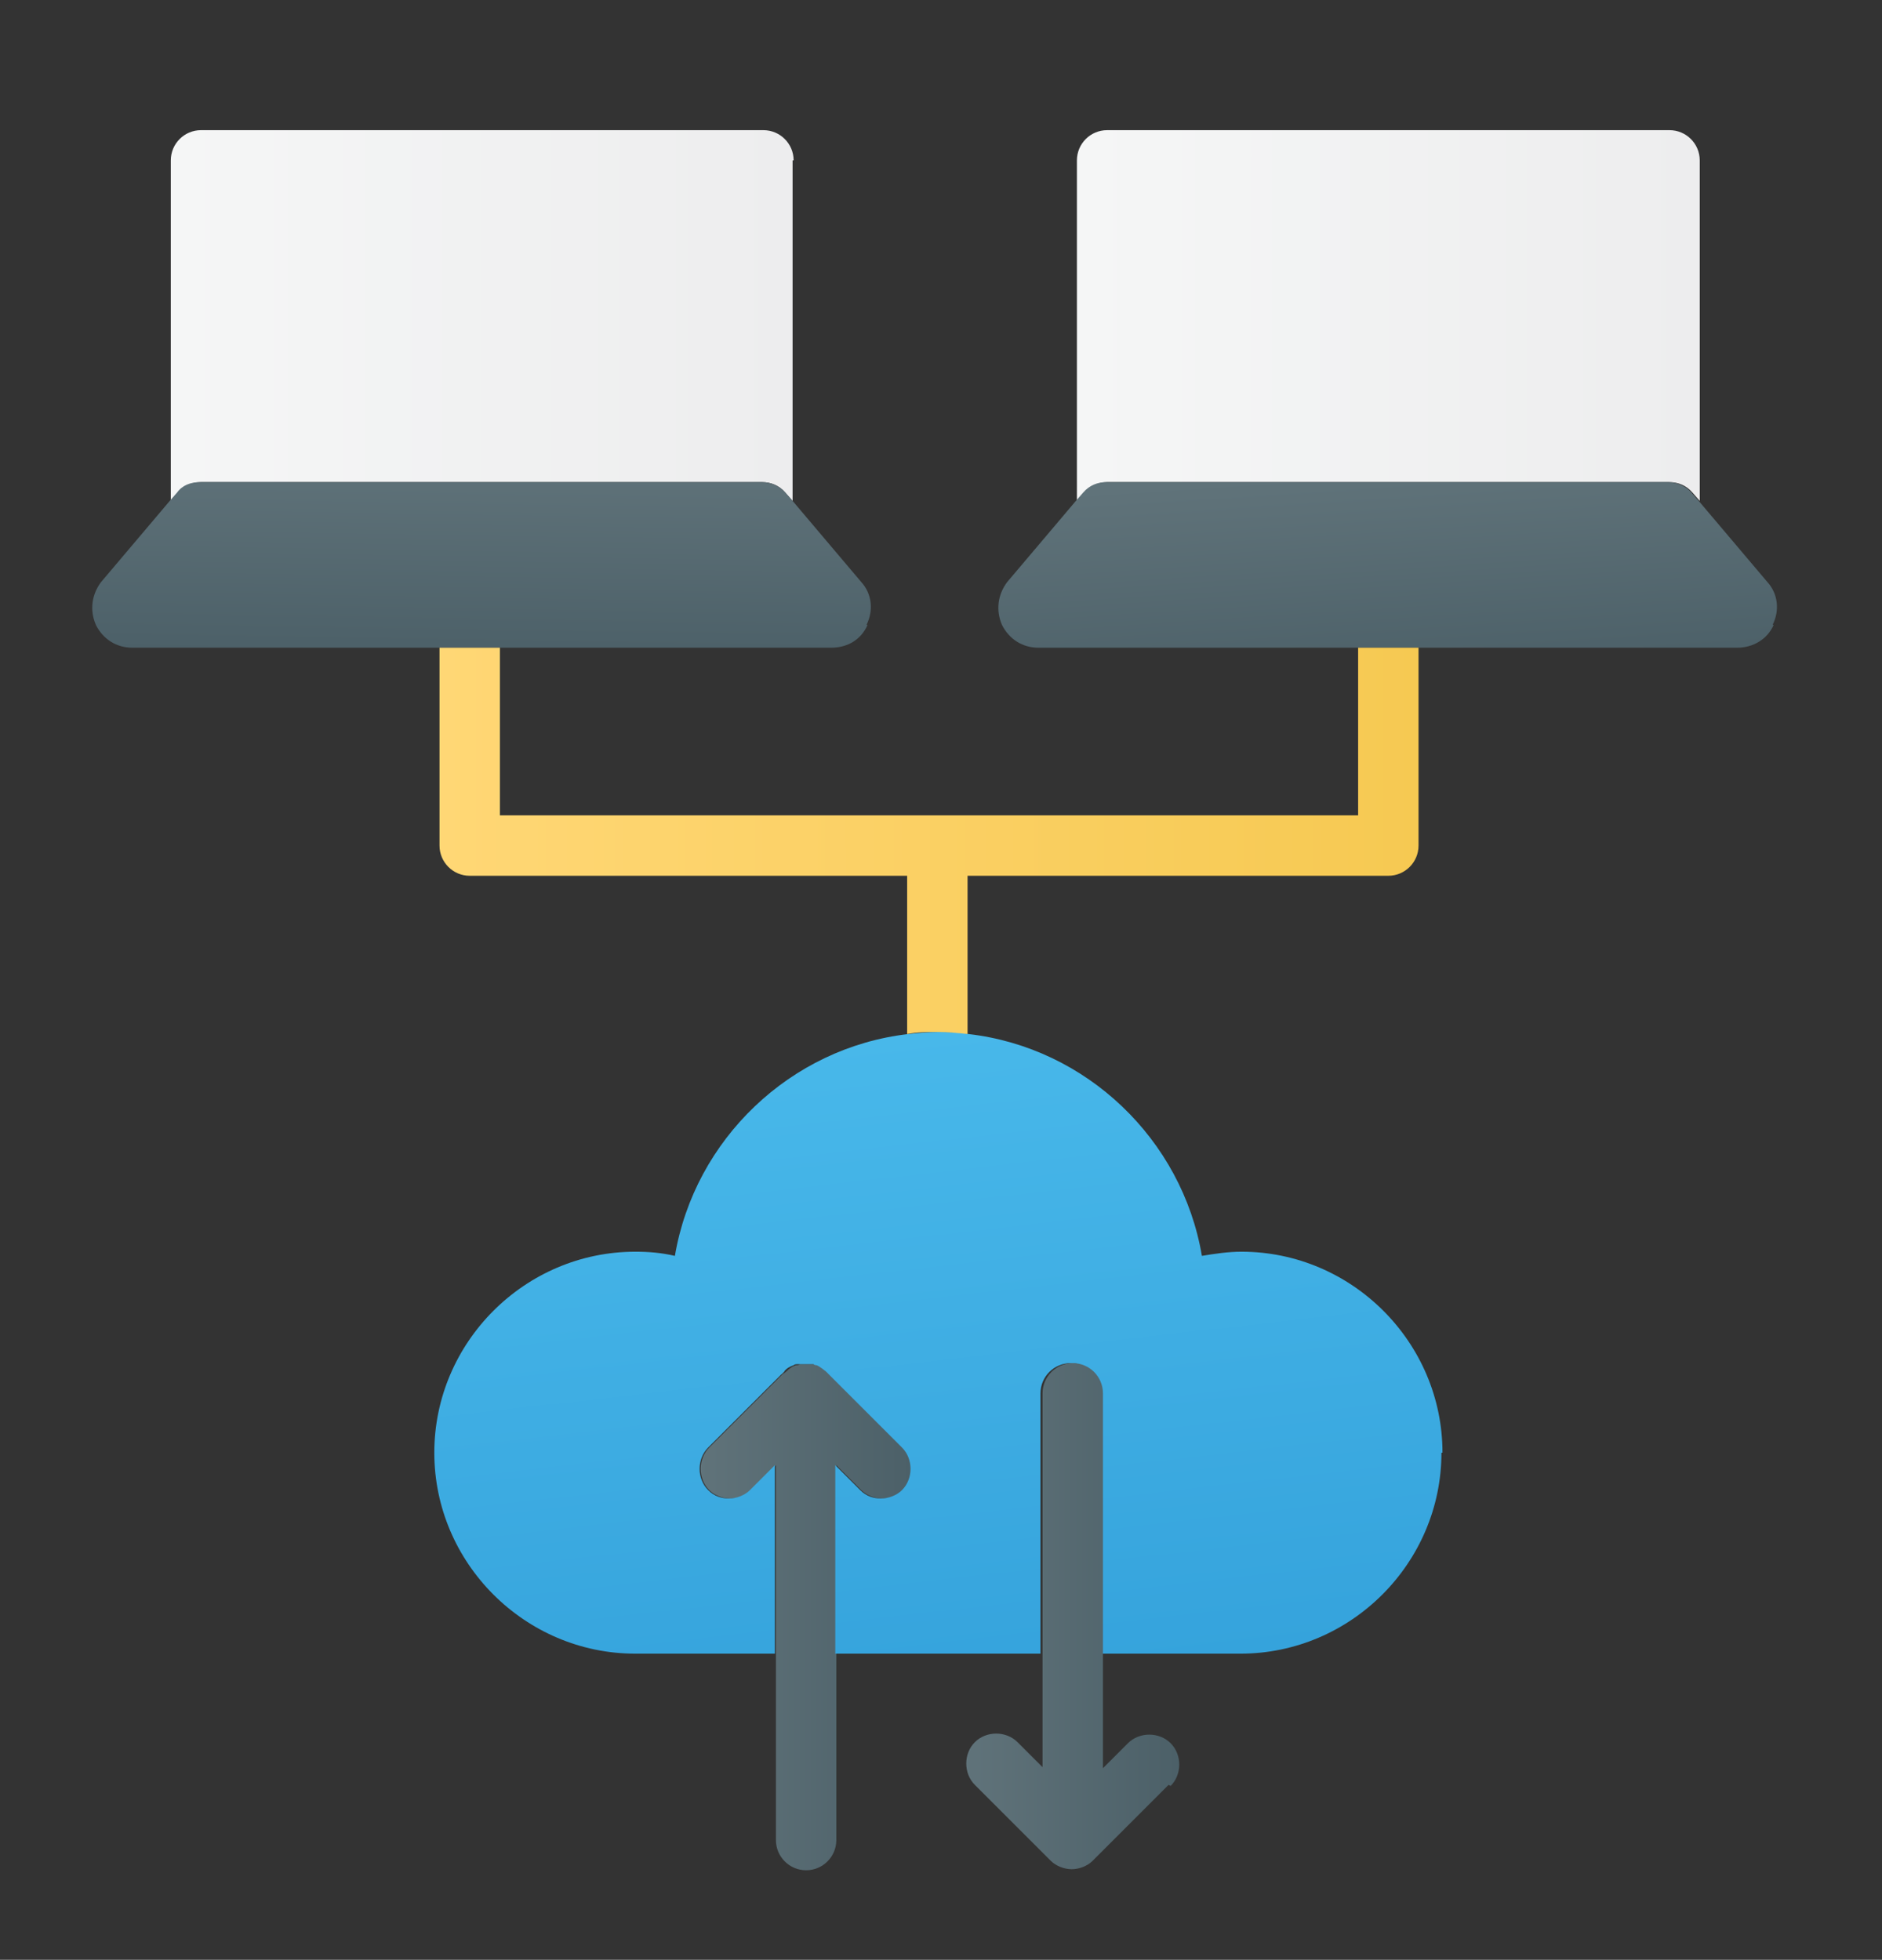
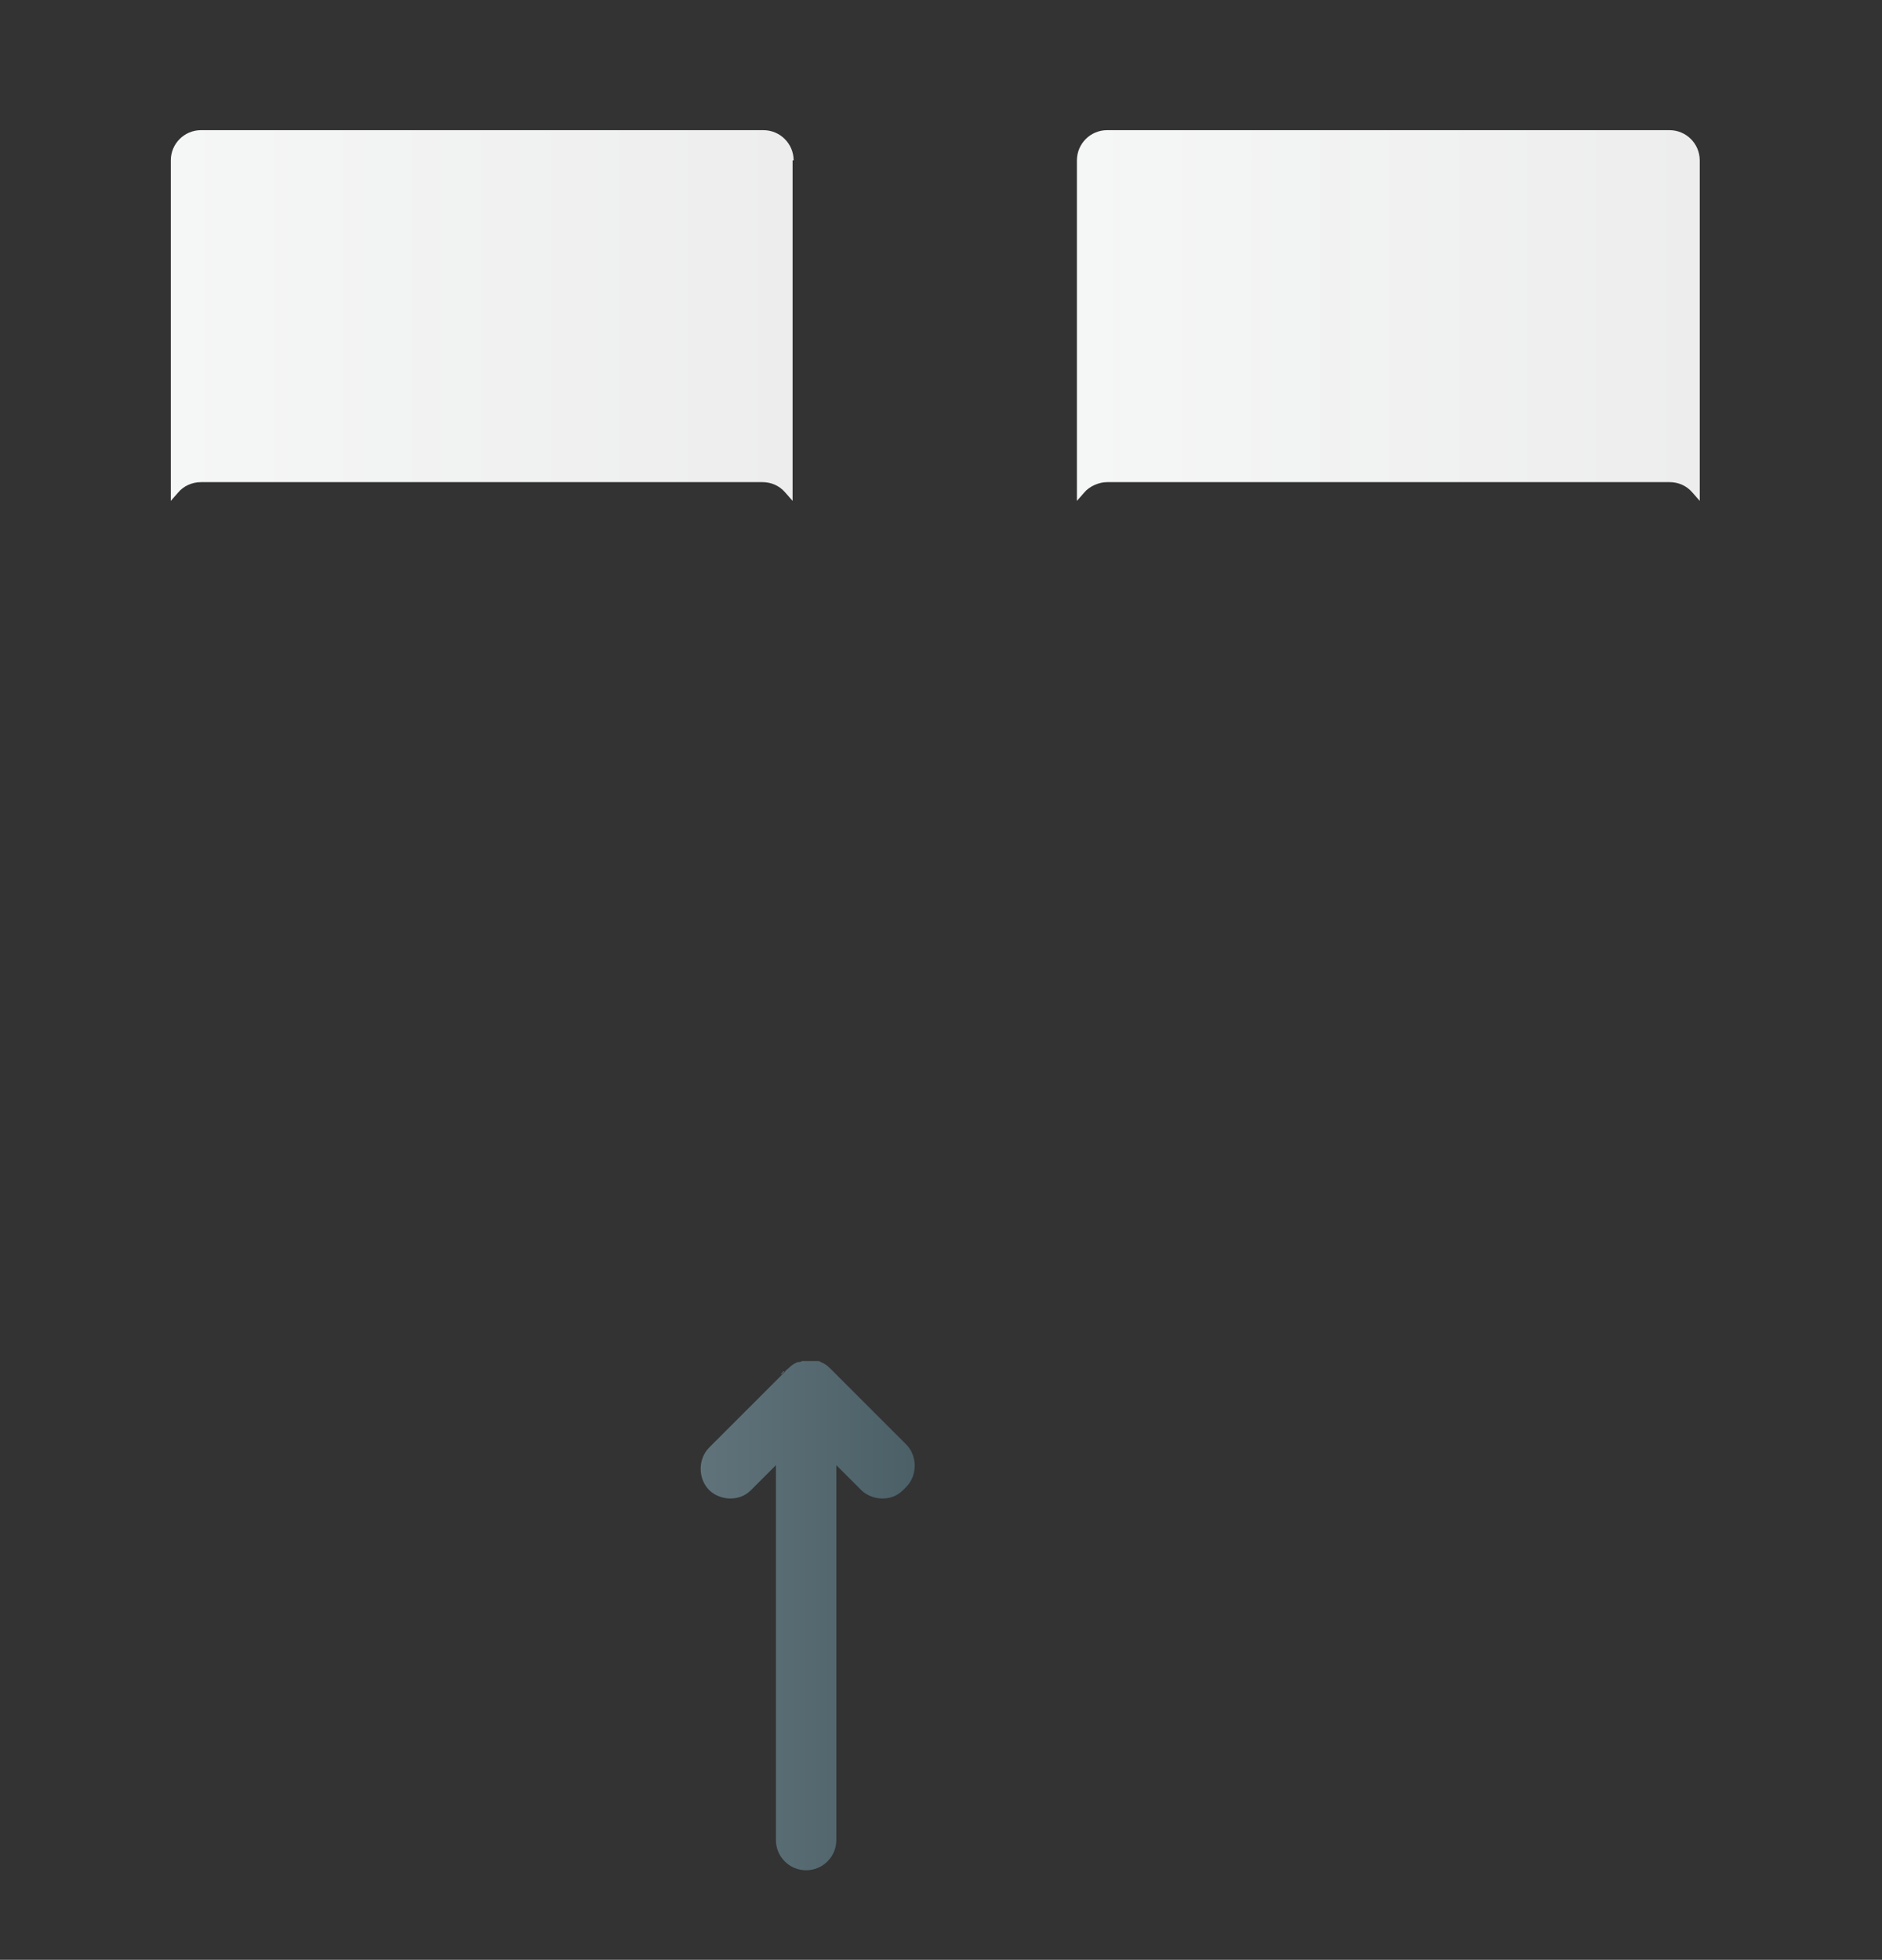
<svg xmlns="http://www.w3.org/2000/svg" xmlns:xlink="http://www.w3.org/1999/xlink" id="Layer_1" data-name="Layer 1" viewBox="0 0 18.07 18.82">
  <rect x="0" y="0" width="18.07" height="18.82" fill="#333333" stroke="none" />
  <defs>
    <style>
      .cls-1 {
        fill: url(#New_Gradient_Swatch_4-2);
      }

      .cls-2 {
        fill: url(#New_Gradient_Swatch_copy_13);
      }

      .cls-3 {
        fill: url(#New_Gradient_Swatch_copy_4);
      }

      .cls-4 {
        fill: url(#New_Gradient_Swatch_copy-4);
      }

      .cls-5 {
        fill: url(#New_Gradient_Swatch_copy-3);
      }

      .cls-6 {
        fill: url(#New_Gradient_Swatch_copy-2);
      }

      .cls-7 {
        fill: #65747b;
      }

      .cls-8 {
        fill: url(#New_Gradient_Swatch_4);
      }

      .cls-9 {
        fill: url(#New_Gradient_Swatch_copy);
      }
    </style>
    <linearGradient id="New_Gradient_Swatch_copy" data-name="New Gradient Swatch copy" x1="6.71" y1="15.53" x2="8.75" y2="15.53" gradientUnits="userSpaceOnUse">
      <stop offset="0" stop-color="#60737a" />
      <stop offset="1" stop-color="#4c6068" />
    </linearGradient>
    <linearGradient id="New_Gradient_Swatch_copy_13" data-name="New Gradient Swatch copy 13" x1="8.55" y1="9.95" x2="9.26" y2="16.2" gradientUnits="userSpaceOnUse">
      <stop offset="0" stop-color="#48b8ea" />
      <stop offset="1" stop-color="#35a3dc" />
    </linearGradient>
    <linearGradient id="New_Gradient_Swatch_copy-2" data-name="New Gradient Swatch copy" x1="9.26" x2="11.3" xlink:href="#New_Gradient_Swatch_copy" />
    <linearGradient id="New_Gradient_Swatch_4" data-name="New Gradient Swatch 4" x1="1.64" y1="3.03" x2="7.61" y2="3.03" gradientUnits="userSpaceOnUse">
      <stop offset="0" stop-color="#f5f6f6" />
      <stop offset="1" stop-color="#ededee" />
    </linearGradient>
    <linearGradient id="New_Gradient_Swatch_copy-3" data-name="New Gradient Swatch copy" x1="4.65" y1="4.39" x2="4.62" y2="6.29" xlink:href="#New_Gradient_Swatch_copy" />
    <linearGradient id="New_Gradient_Swatch_4-2" data-name="New Gradient Swatch 4" x1="10.35" x2="16.32" xlink:href="#New_Gradient_Swatch_4" />
    <linearGradient id="New_Gradient_Swatch_copy-4" data-name="New Gradient Swatch copy" x1="13.25" y1="4.53" x2="13.38" y2="6.52" xlink:href="#New_Gradient_Swatch_copy" />
    <linearGradient id="New_Gradient_Swatch_copy_4" data-name="New Gradient Swatch copy 4" x1="4.23" y1="8.07" x2="13.62" y2="8.07" gradientUnits="userSpaceOnUse">
      <stop offset="0" stop-color="#ffd775" />
      <stop offset="1" stop-color="#f6c952" />
    </linearGradient>
  </defs>
  <g>
    <g>
-       <path class="cls-9" d="M8.67,14.31c-.06.06-.13.08-.2.08s-.15-.03-.2-.08l-.24-.24v3.6c0,.16-.13.29-.29.29s-.29-.13-.29-.29v-3.6l-.24.24c-.06.06-.13.08-.2.08s-.15-.03-.2-.08c-.11-.11-.11-.3,0-.41l.73-.73s-.02.02-.02.03c0-.01.02-.02.03-.03.03-.03.06-.05.09-.06.01,0,.03,0,.04-.01,0,0,.02,0,.03,0,.01,0,.03,0,.04,0h0s.04,0,.05,0c0,0,.02,0,.03,0,.01,0,.02,0,.03.01.03.01.06.03.09.06l.73.73c.11.11.11.3,0,.41Z" />
+       <path class="cls-9" d="M8.67,14.31c-.06.06-.13.08-.2.08s-.15-.03-.2-.08l-.24-.24v3.6c0,.16-.13.29-.29.29s-.29-.13-.29-.29v-3.6l-.24.24c-.06.06-.13.08-.2.08s-.15-.03-.2-.08c-.11-.11-.11-.3,0-.41l.73-.73c0-.01.02-.02.03-.03.03-.03.06-.05.09-.06.01,0,.03,0,.04-.01,0,0,.02,0,.03,0,.01,0,.03,0,.04,0h0s.04,0,.05,0c0,0,.02,0,.03,0,.01,0,.02,0,.03.01.03.01.06.03.09.06l.73.73c.11.11.11.3,0,.41Z" />
      <path class="cls-7" d="M7.53,13.17s-.02.02-.03.03c0-.01.02-.02.02-.03h0Z" />
      <path class="cls-7" d="M7.53,13.17s-.02.02-.03.03c0-.01.02-.02.02-.03h0Z" />
    </g>
    <g>
-       <path class="cls-2" d="M13.84,13.95c0,1.06-.87,1.93-1.93,1.93h-1.34v-2.5c0-.16-.13-.29-.29-.29s-.29.13-.29.29v2.5h-1.97v-1.81l.24.24c.06.06.13.08.2.08s.15-.03.2-.08c.11-.11.11-.3,0-.41l-.73-.73s-.06-.05-.09-.06c0,0-.02,0-.03-.01,0,0-.02,0-.03,0-.02,0-.04,0-.05,0h0s-.03,0-.04,0c0,0-.02,0-.03,0-.01,0-.03,0-.04.01-.03.01-.07.03-.09.06h0l-.73.73c-.11.11-.11.3,0,.41.06.06.13.08.2.08s.15-.03.2-.08l.24-.24v1.81h-1.34c-1.06,0-1.93-.87-1.93-1.93s.87-1.93,1.93-1.93c.13,0,.25.01.38.04.19-1.12,1.11-2,2.24-2.13.09-.01.19-.02.29-.02s.19,0,.29.02c1.13.13,2.05,1.01,2.24,2.13.12-.02.25-.04.38-.04,1.06,0,1.93.87,1.93,1.93Z" />
-       <path class="cls-6" d="M11.22,17.14l-.73.73c-.05.05-.13.08-.2.08s-.15-.03-.2-.08l-.73-.73c-.11-.11-.11-.3,0-.41.11-.11.3-.11.41,0l.24.24v-3.59c0-.16.13-.29.29-.29s.29.13.29.29v3.6l.24-.24c.11-.11.3-.11.41,0,.11.11.11.3,0,.41Z" />
-     </g>
+       </g>
  </g>
  <g>
    <g>
      <path class="cls-8" d="M7.61,1.54v3.27l-.07-.08c-.06-.07-.14-.1-.22-.1H1.93c-.09,0-.17.04-.22.1l-.07.08V1.54c0-.16.13-.29.29-.29h5.4c.16,0,.29.13.29.29Z" />
-       <path class="cls-5" d="M8.33,6c-.06.14-.19.22-.35.22H1.27c-.15,0-.28-.08-.35-.22-.06-.14-.04-.29.05-.41l.66-.78.07-.08c.05-.07.13-.1.22-.1h5.4c.08,0,.17.04.22.1l.07.08.66.78c.1.11.12.27.05.41Z" />
    </g>
    <g>
      <path class="cls-1" d="M16.32,1.54v3.27l-.07-.08c-.06-.07-.14-.1-.22-.1h-5.4c-.08,0-.17.04-.22.1l-.07.08V1.54c0-.16.13-.29.29-.29h5.4c.16,0,.29.13.29.29Z" />
-       <path class="cls-4" d="M17.03,6c-.06.14-.2.22-.35.22h-6.71c-.15,0-.28-.08-.35-.22-.06-.14-.04-.29.05-.41l.66-.78.07-.08c.06-.07.14-.1.22-.1h5.4c.08,0,.17.04.22.1l.07.08.66.78c.1.11.12.27.05.41Z" />
    </g>
  </g>
-   <path class="cls-3" d="M13.62,6.22v1.9c0,.16-.13.29-.29.29h-4.04v1.52c-.09-.01-.19-.02-.29-.02s-.19,0-.29.02v-1.52h-4.2c-.16,0-.29-.13-.29-.29v-1.9h.58v1.61h8.24v-1.61h.58Z" />
</svg>